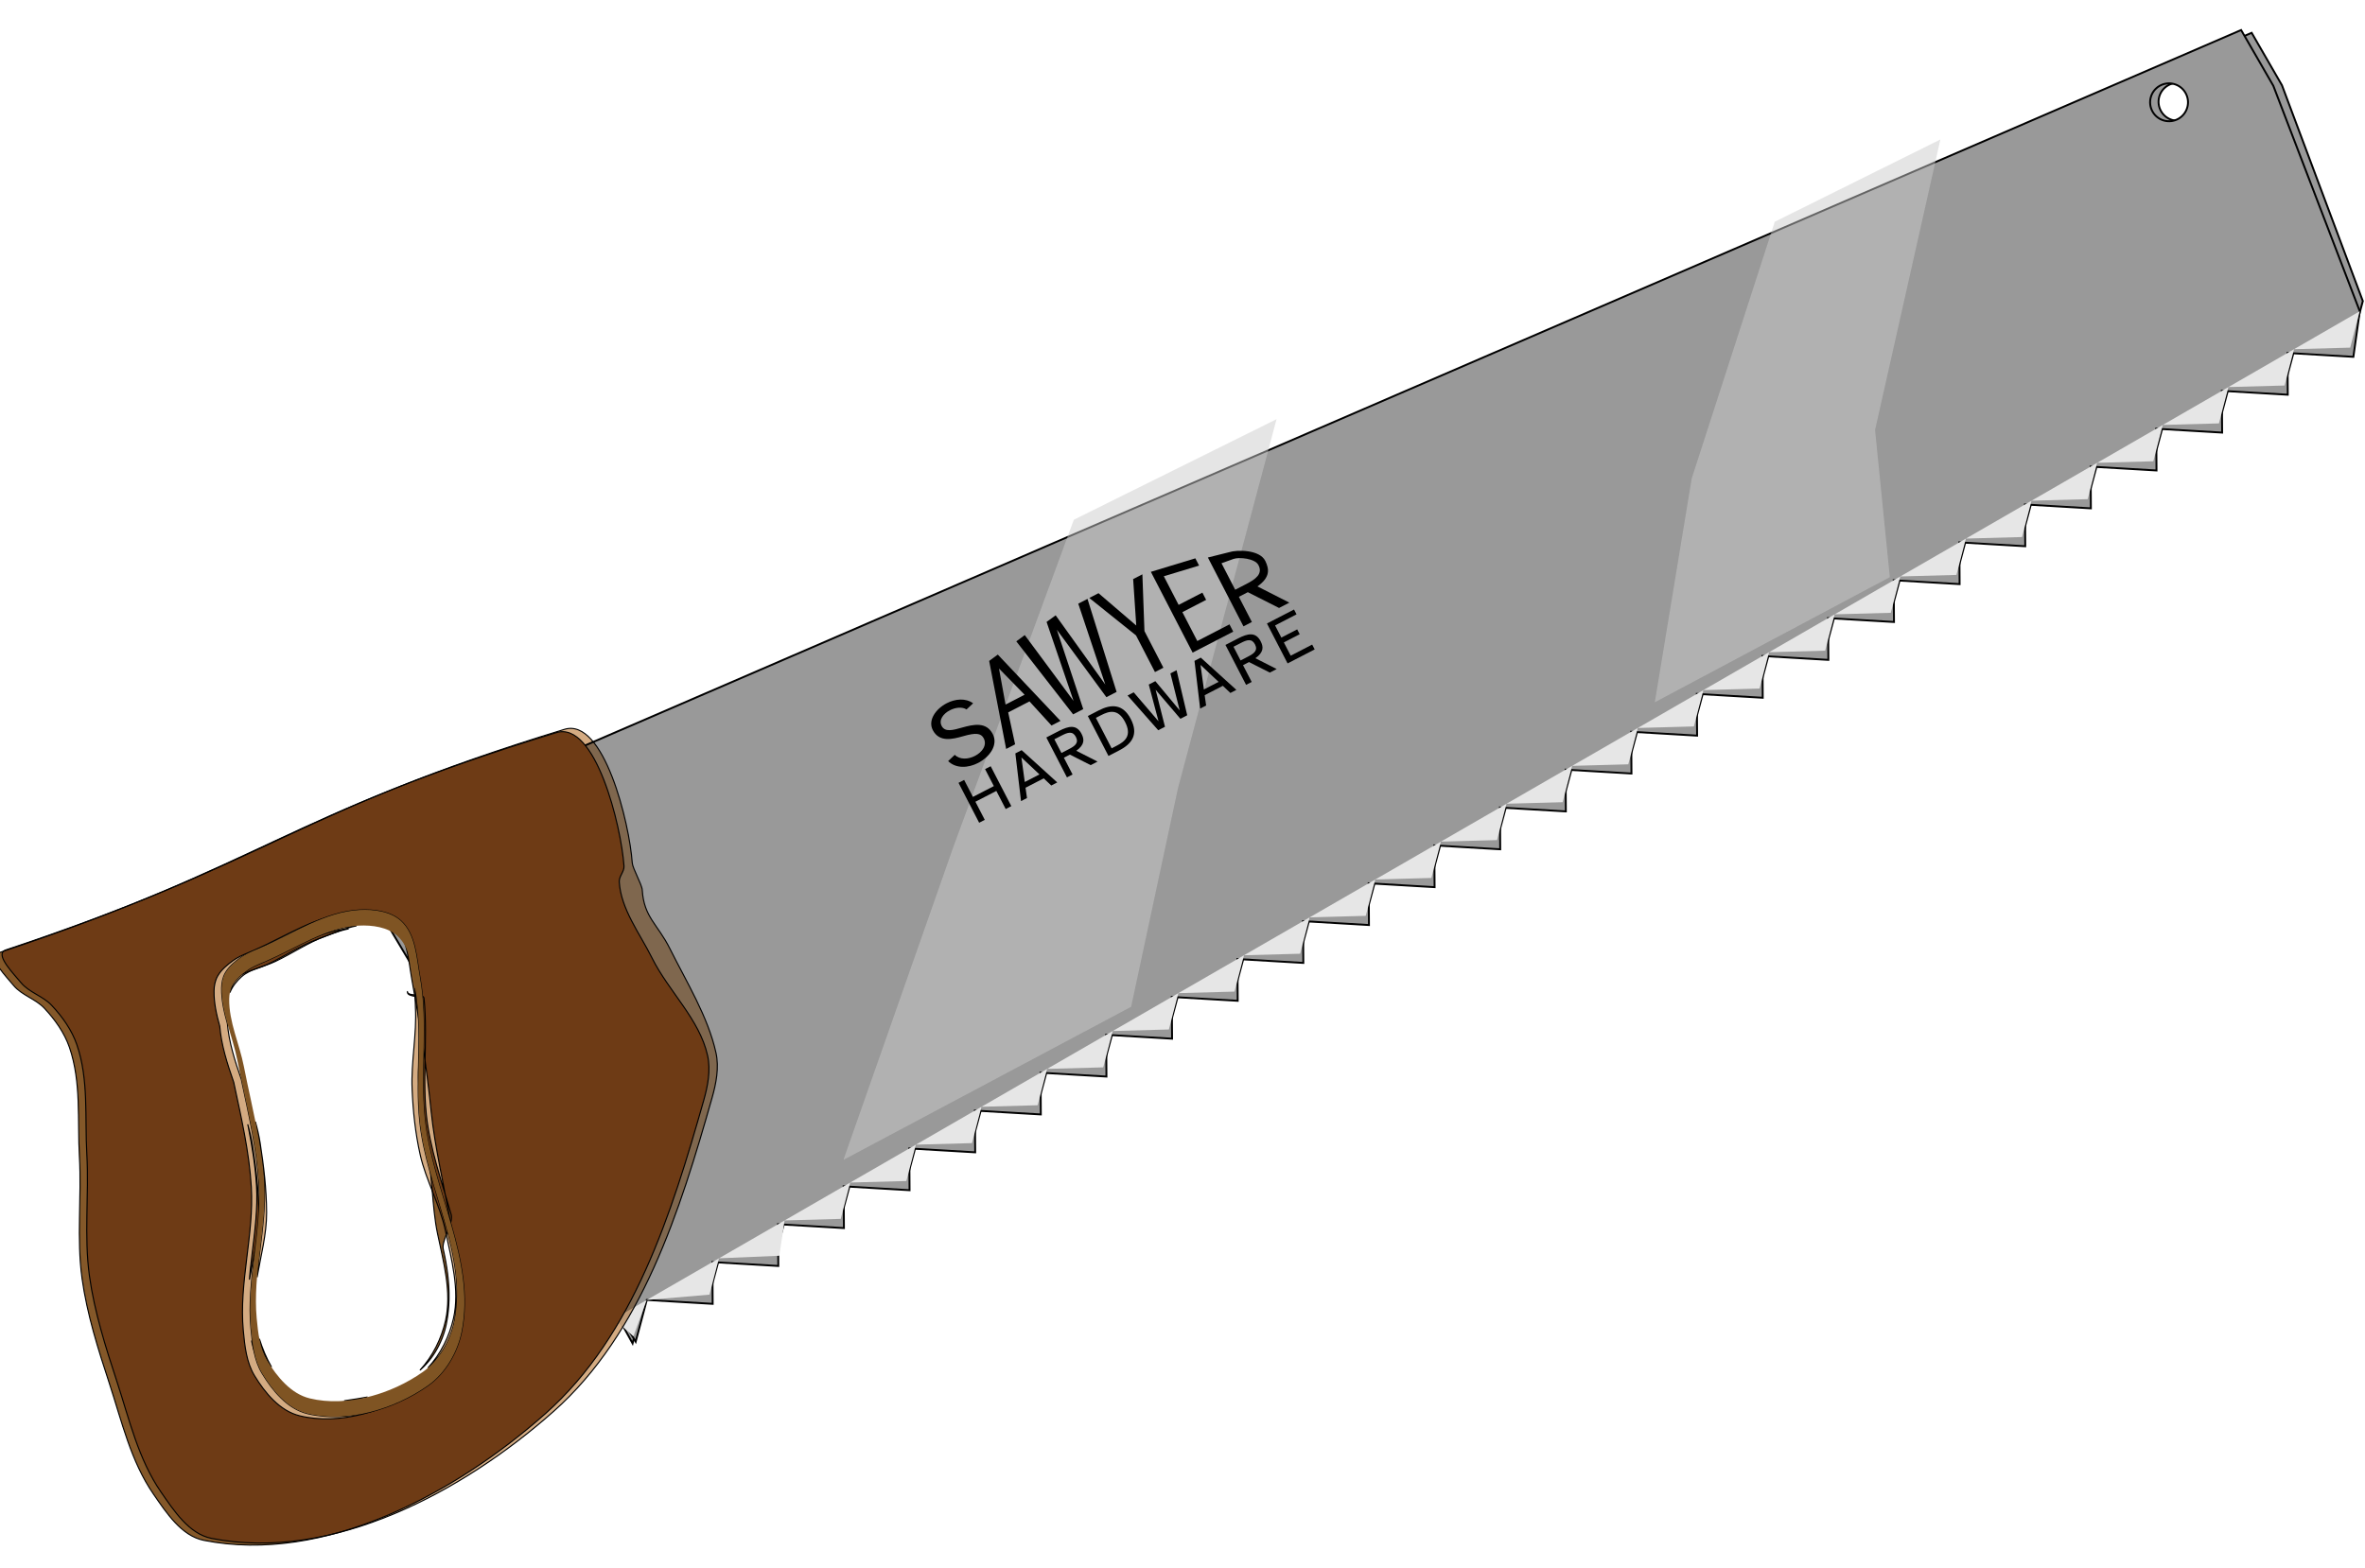
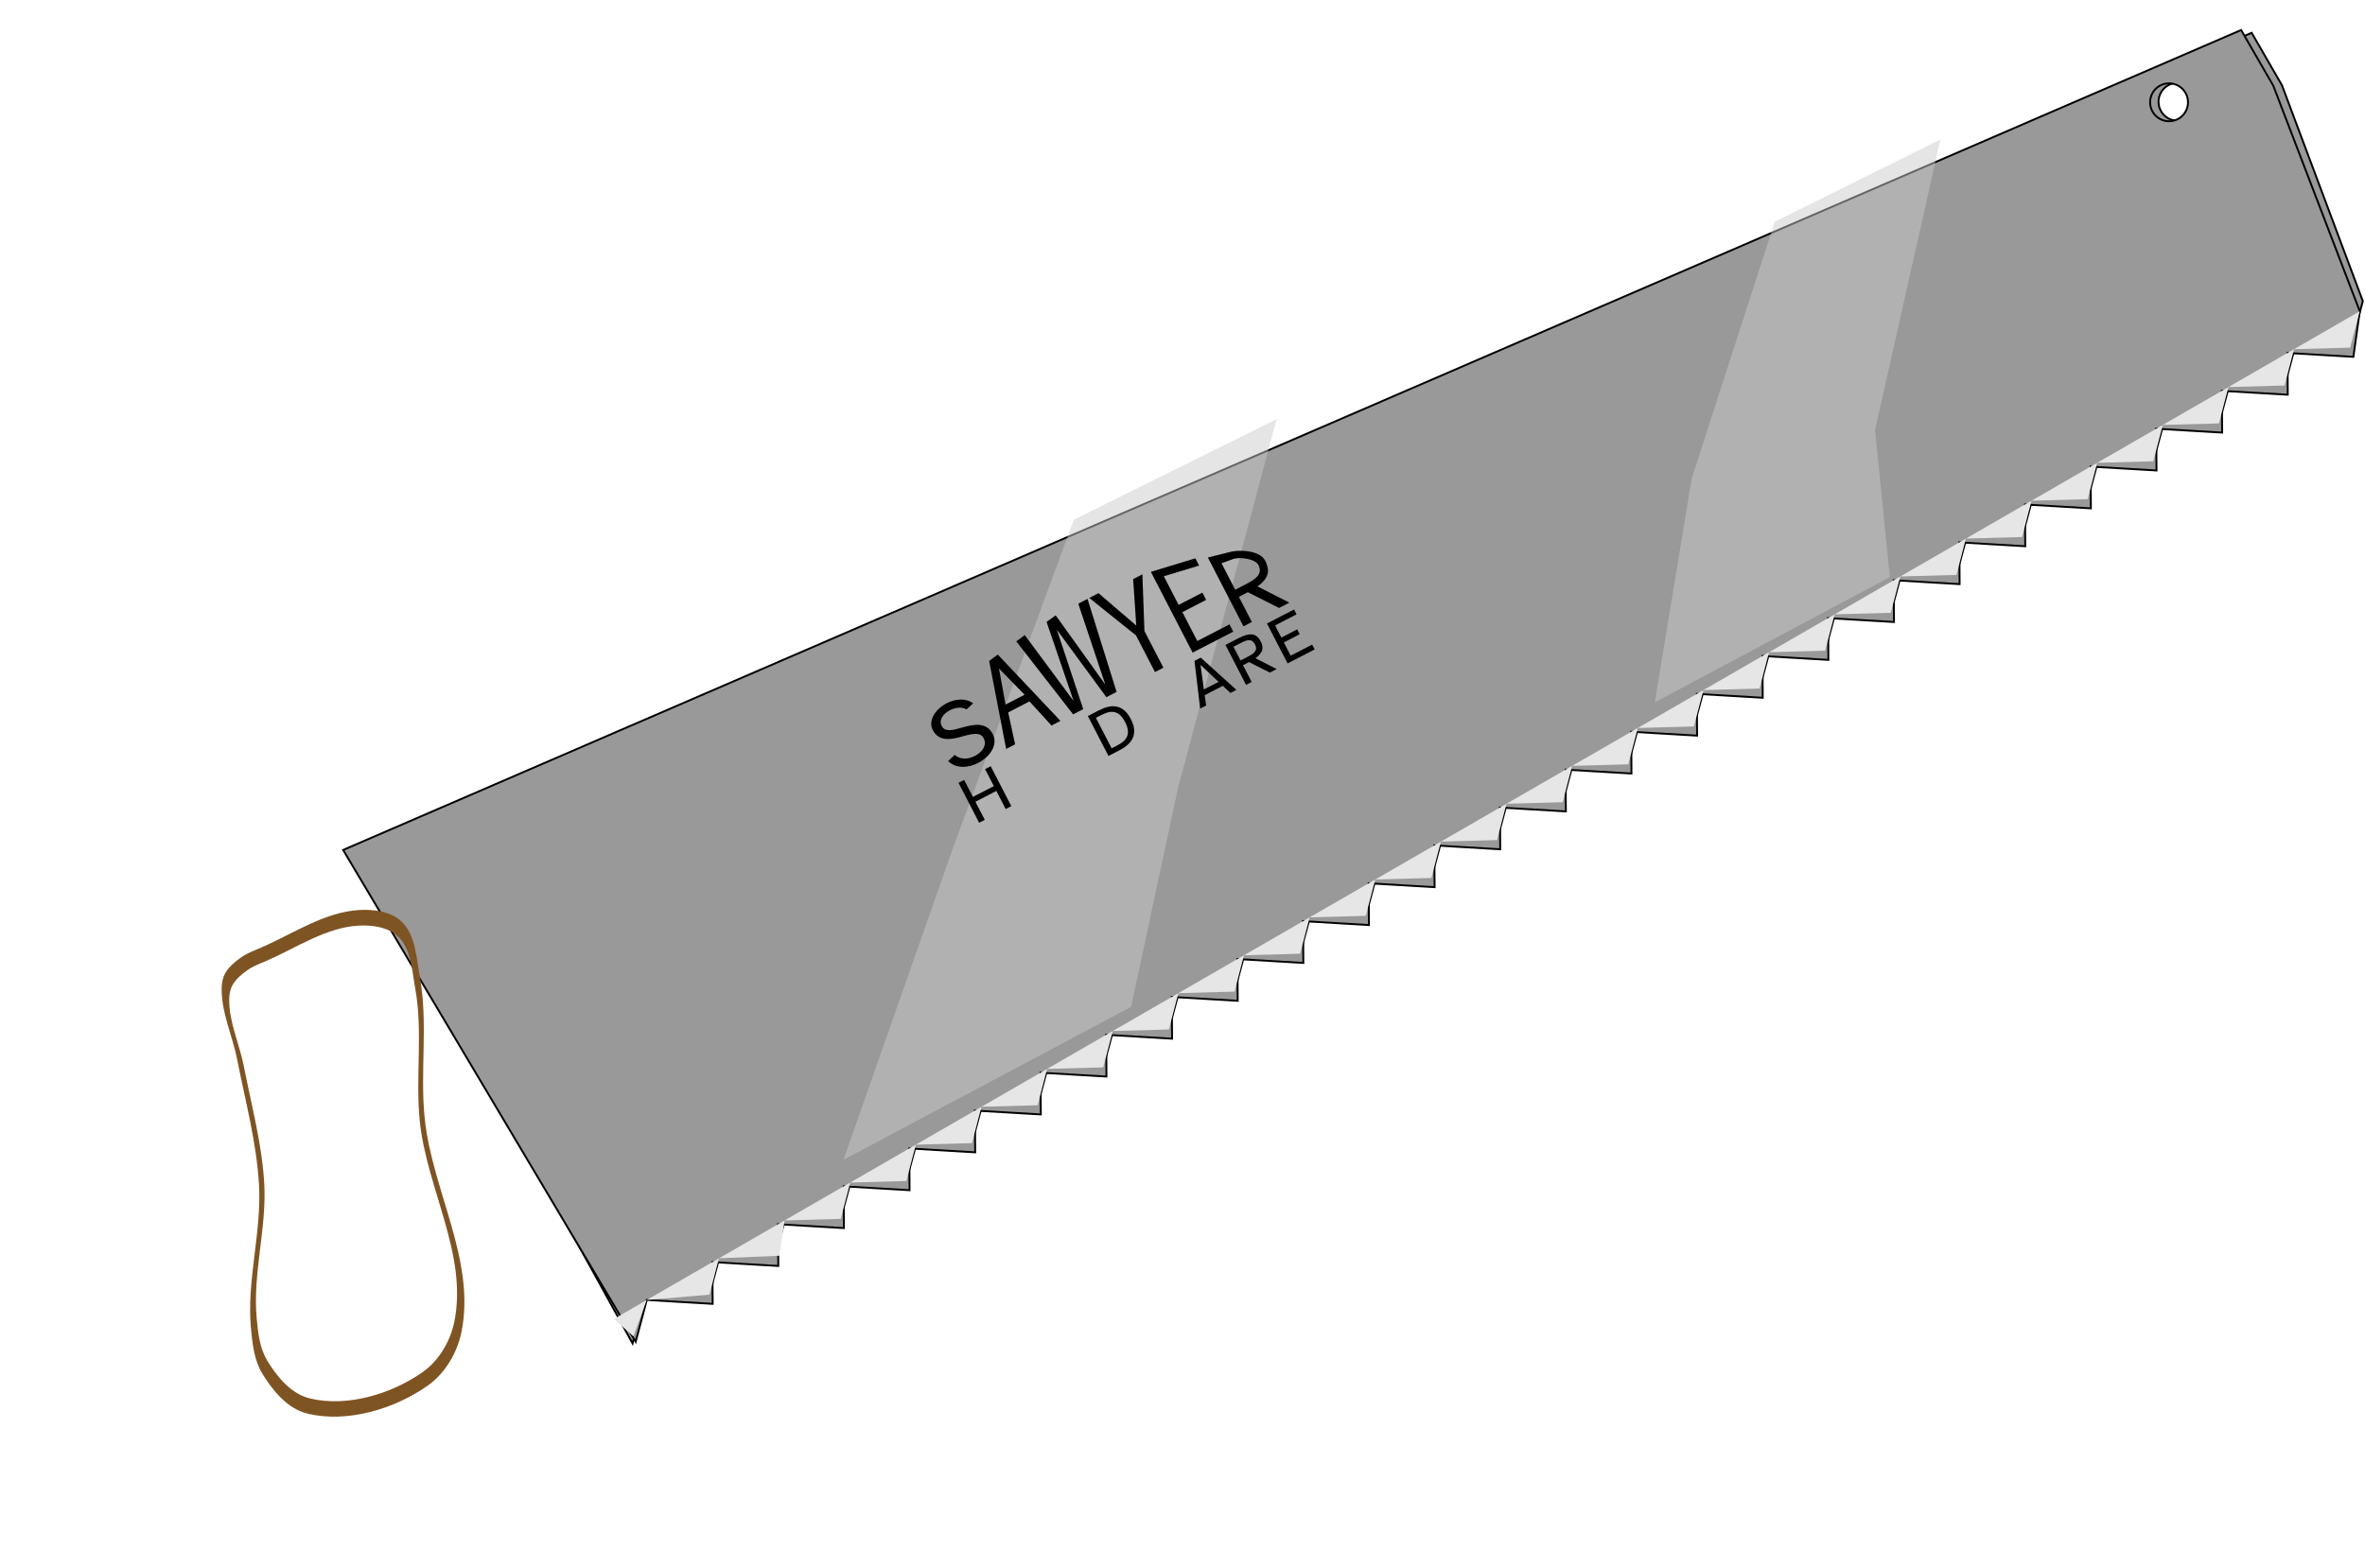
<svg xmlns="http://www.w3.org/2000/svg" xmlns:ns1="http://www.inkscape.org/namespaces/inkscape" xmlns:ns2="http://sodipodi.sourceforge.net/DTD/sodipodi-0.dtd" width="175.047mm" height="116.062mm" viewBox="0 0 175.047 116.062" version="1.1" id="svg157479" ns1:version="1.1.1 (3bf5ae0d25, 2021-09-20)" ns2:docname="handsaw2.svg" ns1:export-filename="/home/algot/Documents/runeman.org/clipart/2022/handsaw2.png" ns1:export-xdpi="43.531044" ns1:export-ydpi="43.531044">
  <title id="title206647">Handsaw</title>
  <ns2:namedview id="namedview157481" pagecolor="#ffffff" bordercolor="#666666" borderopacity="1.0" ns1:pageshadow="2" ns1:pageopacity="0.0" ns1:pagecheckerboard="0" ns1:document-units="mm" showgrid="false" ns1:snap-global="false" ns1:zoom="0.22317718" ns1:cx="-78.413035" ns1:cy="62.730428" ns1:window-width="1366" ns1:window-height="703" ns1:window-x="0" ns1:window-y="0" ns1:window-maximized="1" ns1:current-layer="layer1">
    <ns1:grid type="xygrid" id="grid157483" originx="-127.153" originy="-148.365" />
  </ns2:namedview>
  <defs id="defs157476">
    <filter ns1:menu-tooltip="3D warped, fibered wood texture" ns1:menu="Materials" ns1:label="3D Wood" height="1.243" y="-0.121" width="1.213" x="-0.106" style="color-interpolation-filters:sRGB" id="filter177562">
      <feGaussianBlur result="result8" stdDeviation="4" id="feGaussianBlur177534" />
      <feTurbulence baseFrequency="0.025 0.2" numOctaves="3" type="fractalNoise" result="result7" seed="22" id="feTurbulence177536" />
      <feComposite in2="result8" operator="in" in="SourceGraphic" result="result6" id="feComposite177538" />
      <feDisplacementMap in2="result6" result="result4" scale="50" yChannelSelector="A" xChannelSelector="A" in="result7" id="feDisplacementMap177540" />
      <feFlood flood-color="rgb(230,211,138)" flood-opacity="1" id="feFlood177542" />
      <feComposite in2="result4" operator="atop" result="result2" id="feComposite177544" />
      <feComposite in2="SourceGraphic" operator="atop" in="result2" result="result9" id="feComposite177546" />
      <feGaussianBlur result="result0" in="result9" stdDeviation="8" id="feGaussianBlur177548" />
      <feSpecularLighting specularExponent="15" specularConstant="0.7" surfaceScale="5" lighting-color="#ffffff" result="result1" in="result0" id="feSpecularLighting177552">
        <feDistantLight azimuth="235" elevation="50" id="feDistantLight177550" />
      </feSpecularLighting>
      <feComposite operator="in" result="result2" in="result1" in2="result9" id="feComposite177554" />
      <feComposite k3="0.5" k2="0.5" operator="arithmetic" result="result4" in="result9" in2="result2" id="feComposite177556" k1="0" k4="0" />
      <feConvolveMatrix order="3 3" kernelMatrix="2 0 0 0 2 0 0 0 -2 " targetX="2" targetY="2" result="result10" id="feConvolveMatrix177558" />
      <feBlend mode="multiply" in="result10" in2="result10" id="feBlend177560" />
    </filter>
    <filter ns1:menu-tooltip="3D warped, fibered wood texture" ns1:menu="Materials" ns1:label="3D Wood" height="1.243" y="-0.121" width="1.213" x="-0.106" style="color-interpolation-filters:sRGB" id="filter177562-6">
      <feGaussianBlur result="result8" stdDeviation="4" id="feGaussianBlur177534-7" />
      <feTurbulence baseFrequency="0.025 0.2" numOctaves="3" type="fractalNoise" result="result7" seed="22" id="feTurbulence177536-5" />
      <feComposite in2="result8" operator="in" in="SourceGraphic" result="result6" id="feComposite177538-3" />
      <feDisplacementMap in2="result6" result="result4" scale="50" yChannelSelector="A" xChannelSelector="A" in="result7" id="feDisplacementMap177540-5" />
      <feFlood flood-color="rgb(230,211,138)" flood-opacity="1" id="feFlood177542-6" />
      <feComposite in2="result4" operator="atop" result="result2" id="feComposite177544-2" />
      <feComposite in2="SourceGraphic" operator="atop" in="result2" result="result9" id="feComposite177546-9" />
      <feGaussianBlur result="result0" in="result9" stdDeviation="8" id="feGaussianBlur177548-1" />
      <feSpecularLighting specularExponent="15" specularConstant="0.7" surfaceScale="5" lighting-color="#ffffff" result="result1" in="result0" id="feSpecularLighting177552-2">
        <feDistantLight azimuth="235" elevation="50" id="feDistantLight177550-7" />
      </feSpecularLighting>
      <feComposite operator="in" result="result2" in="result1" in2="result9" id="feComposite177554-0" />
      <feComposite k3="0.5" k2="0.5" operator="arithmetic" result="result4" in="result9" in2="result2" id="feComposite177556-9" k1="0" k4="0" />
      <feConvolveMatrix order="3 3" kernelMatrix="2 0 0 0 2 0 0 0 -2 " targetX="2" targetY="2" result="result10" id="feConvolveMatrix177558-3" />
      <feBlend mode="multiply" in="result10" in2="result10" id="feBlend177560-6" />
    </filter>
    <filter ns1:collect="always" style="color-interpolation-filters:sRGB" id="filter172468-0" x="-0.019" y="-0.016" width="1.038" height="1.031">
      <feGaussianBlur ns1:collect="always" stdDeviation="1.04" id="feGaussianBlur172470-6" />
    </filter>
    <filter ns1:collect="always" style="color-interpolation-filters:sRGB" id="filter178315-2" x="-0.163" y="-0.27" width="1.327" height="1.541">
      <feGaussianBlur ns1:collect="always" stdDeviation="7.088" id="feGaussianBlur178313-6" />
    </filter>
    <filter ns1:collect="always" style="color-interpolation-filters:sRGB" id="filter177967-1" x="-0.231" y="-0.332" width="1.463" height="1.664">
      <feGaussianBlur ns1:collect="always" stdDeviation="8.709" id="feGaussianBlur177969-8" />
    </filter>
  </defs>
  <g ns1:label="Layer 1" ns1:groupmode="layer" id="layer1" transform="translate(-127.153,-148.365)">
    <g id="g178954-7" transform="matrix(0.459,-0.265,0.265,0.459,113.222,175.708)">
      <path id="path157634-9" style="fill:#999999;stroke:#000000;stroke-width:0.265px;stroke-linecap:butt;stroke-linejoin:miter;stroke-opacity:1" d="m 32.82,95.779 -1.587,79.375 5.292,-5.292 6.879,5.292 5.292,-5.292 5.292,5.292 5.292,-5.292 5.292,5.292 5.292,-5.292 5.292,5.292 5.292,-5.292 5.292,5.292 5.292,-5.292 5.292,5.292 5.292,-5.292 5.292,5.292 5.292,-5.292 5.292,5.292 5.292,-5.292 5.292,5.292 5.292,-5.292 5.292,5.292 5.292,-5.292 5.292,5.292 5.292,-5.292 5.292,5.292 5.292,-5.292 5.292,5.292 5.292,-5.292 5.292,5.292 5.292,-5.292 5.292,5.292 5.292,-5.292 5.292,5.292 5.292,-5.292 5.292,5.292 5.292,-5.292 5.292,5.292 5.292,-5.292 5.292,5.292 5.292,-5.292 5.292,5.292 5.292,-5.292 5.292,5.292 5.292,-5.292 5.292,5.292 5.292,-5.292 5.292,5.292 5.292,-5.292 5.292,5.292 5.292,-5.292 5.292,5.292 5.292,-5.292 5.292,5.292 5.292,-5.292 5.292,-31.75 v -8.467 z M 304.8,130.175 c 1.461,0 2.646,1.185 2.646,2.646 0,1.461 -1.185,2.646 -2.646,2.646 -1.461,0 -2.646,-1.185 -2.646,-2.646 0,-1.461 1.185,-2.646 2.646,-2.646 z" ns2:nodetypes="ccccccccccccccccccccccccccccccccccccccccccccccccccccccccccsssss" />
      <path id="path157518-2" style="fill:#999999;stroke:#000000;stroke-width:0.265px;stroke-linecap:butt;stroke-linejoin:miter;stroke-opacity:1" d="m 30.692,95.25 1.031,79.918 4.261,-4.276 7.697,5.069 2.886,-5.069 7.697,5.069 2.886,-5.069 7.697,5.069 2.886,-5.069 7.697,5.069 2.886,-5.069 7.697,5.069 2.886,-5.069 7.697,5.069 2.886,-5.069 7.697,5.069 2.886,-5.069 7.697,5.069 2.886,-5.069 7.697,5.069 2.886,-5.069 7.697,5.069 2.886,-5.069 7.697,5.069 2.886,-5.069 7.697,5.069 2.886,-5.069 7.697,5.069 2.886,-5.069 7.697,5.069 2.886,-5.069 7.697,5.069 2.886,-5.069 7.697,5.069 2.886,-5.069 7.697,5.069 2.886,-5.069 7.697,5.069 2.886,-5.069 7.697,5.069 2.886,-5.069 7.697,5.069 2.886,-5.069 7.697,5.069 2.886,-5.069 7.697,5.069 2.886,-5.069 7.697,5.069 2.886,-5.069 7.697,5.069 2.886,-5.069 7.697,5.069 2.886,-5.069 7.697,5.069 3.957,-5.069 5.292,-33.309 v -8.996 z M 303.742,129.646 c 1.461,0 2.646,1.185 2.646,2.646 0,1.461 -1.185,2.646 -2.646,2.646 -1.461,0 -2.646,-1.185 -2.646,-2.646 0,-1.461 1.185,-2.646 2.646,-2.646 z" ns2:nodetypes="ccccccccccccccccccccccccccccccccccccccccccccccccccccccccccsssss" />
      <path id="path157850-0" style="fill:#e6e6e6;stroke:none;stroke-width:0.265px;stroke-linecap:butt;stroke-linejoin:miter;stroke-opacity:1" d="m 30.68,170.892 1.145,3.469 4.146,-3.469 z m 5.292,0 7.966,3.733 3.688,-3.733 z m 11.654,0 7.475,3.905 3.108,-3.905 z m 10.583,0 6.895,3.733 3.688,-3.733 z m 10.583,0 6.895,3.733 3.688,-3.733 z m 10.583,0 6.895,3.733 3.688,-3.733 z m 10.583,0 6.895,3.733 3.688,-3.733 z m 10.583,0 6.895,3.733 3.688,-3.733 z m 10.583,0 6.895,3.733 3.688,-3.733 z m 10.583,0 6.895,3.733 3.688,-3.733 z m 10.583,0 6.895,3.733 3.688,-3.733 z m 10.583,0 6.895,3.733 3.688,-3.733 z m 10.583,0 6.895,3.733 3.688,-3.733 z m 10.583,0 6.895,3.733 3.688,-3.733 z m 10.583,0 6.895,3.733 3.688,-3.733 z m 10.583,0 6.895,3.733 3.688,-3.733 z m 10.583,0 6.895,3.733 3.688,-3.733 z m 10.583,0 6.895,3.733 3.688,-3.733 z m 10.583,0 6.895,3.733 3.688,-3.733 z m 10.583,0 6.895,3.733 3.688,-3.733 z m 10.583,0 6.895,3.733 3.688,-3.733 z m 10.583,0 6.895,3.733 3.688,-3.733 z m 10.583,0 6.895,3.733 3.688,-3.733 z m 10.583,0 6.895,3.733 3.688,-3.733 z m 10.583,0 6.895,3.733 3.688,-3.733 z m 10.583,0 6.895,3.733 3.688,-3.733 z m 10.583,0 6.895,3.733 3.688,-3.733 z" ns2:nodetypes="cccccccccccccccccccccccccccccccccccccccccccccccccccccccccccccccccccccccccccccccccccccccccccccccccccccccccccc" />
      <g id="g177712-2" transform="matrix(1.512,-0.08,0.127,1.524,147.218,-59.8)">
-         <path id="path177706-3" style="opacity:1;fill:#845829;fill-opacity:1;stroke:#000000;stroke-width:0.1;stroke-linecap:butt;stroke-linejoin:miter;stroke-opacity:1" d="m -116.98,87.965 c -0.838,0.064 -0.454,2.248 -0.368,3.278 0.096,1.148 0.962,2.126 1.132,3.266 0.209,1.405 0.226,2.891 -0.16,4.257 -0.923,3.266 -3.233,5.972 -4.998,8.871 -1.964,3.226 -4.517,6.1 -6.215,9.473 -1.5,2.982 -2.496,6.203 -3.45,9.402 -1.044,3.498 -2.471,7.017 -2.477,10.667 -0.003,2.067 -0.082,4.586 1.383,6.045 7.886,7.85 21.566,8.932 32.573,7.3 10.786,-1.6 20.13,-9.085 28.469,-16.111 1.072,-0.903 2.133,-1.958 2.663,-3.256 1.295,-3.171 0.425,-6.845 0.921,-10.233 0.368,-2.513 0.21,-5.292 1.522,-7.467 0.266,-0.44 0.932,-0.534 1.193,-0.977 1.902,-3.222 5.489,-12.557 1.893,-13.59 -24.946,-7.17 -29.034,-4.42 -53.898,-10.907 -0.067,-0.017 -0.128,-0.021 -0.184,-0.017 z m 17.878,12.289 c 0.602,0.014 1.2,0.152 1.795,0.252 3.167,0.531 6.668,0.426 9.412,2.018 1.131,0.656 2.267,1.667 2.548,2.896 0.404,1.764 -0.759,3.564 -1.512,5.222 -1.795,3.958 -3.377,7.233 -5.474,11.055 -3.221,5.871 -5.171,13.417 -10.026,18.169 -1.376,1.347 -3.376,2.351 -5.351,2.428 -3.777,0.147 -8.108,-1.134 -10.596,-3.833 -1.265,-1.372 -1.428,-3.504 -1.318,-5.324 0.086,-1.423 0.821,-2.764 1.525,-4.023 2.162,-3.861 5.859,-6.8 8.157,-10.589 1.711,-2.82 2.918,-5.885 4.187,-8.915 0.488,-1.755 1.02,-3.477 1.888,-4.986 0.364,-1.051 0.779,-2.077 1.425,-2.989 0.273,-0.386 0.631,-0.745 1.064,-0.963 0.608,-0.306 1.33,-0.386 2.017,-0.414 0.086,-0.004 0.172,-0.004 0.258,-0.002 z m -0.206,1.289 c -0.081,-0.002 -0.161,-0.001 -0.242,0.002 -0.323,0.013 -0.653,0.038 -0.975,0.097 -0.161,0.029 -0.319,0.066 -0.473,0.114 -0.154,0.048 -0.303,0.107 -0.446,0.178 -0.102,0.051 -0.199,0.111 -0.291,0.177 -0.093,0.066 -0.181,0.138 -0.264,0.216 -0.022,0.021 -0.038,0.047 -0.06,0.069 0.504,-0.346 1.123,-0.553 1.72,-0.639 1.121,-0.162 2.236,0.366 3.358,0.514 1.707,0.224 3.454,0.181 5.133,0.562 0.953,0.216 1.973,0.38 2.878,0.752 -0.267,-0.145 -0.536,-0.285 -0.815,-0.4 -0.338,-0.14 -0.686,-0.259 -1.04,-0.362 -0.011,-0.003 -0.023,-0.007 -0.034,-0.01 -0.351,-0.101 -0.709,-0.188 -1.072,-0.263 -0.371,-0.076 -0.746,-0.14 -1.125,-0.196 -0.77,-0.114 -1.552,-0.196 -2.33,-0.282 -0.754,-0.083 -1.505,-0.169 -2.236,-0.291 -0.216,-0.036 -0.433,-0.076 -0.65,-0.115 -0.07,-0.012 -0.14,-0.024 -0.21,-0.036 -0.274,-0.044 -0.549,-0.08 -0.825,-0.086 z m 11.476,9.782 c -0.333,0.47 0.923,0.937 0.638,1.404 -1.321,2.164 -3.199,3.949 -4.549,6.095 -1.089,1.73 -2.077,3.538 -2.844,5.432 -0.922,2.278 -2.718,4.807 -3.673,7.071 -1.052,2.496 -2.005,5.229 -3.976,7.086 -1.254,1.182 -2.865,2.114 -4.556,2.533 0.033,-0.004 0.066,-0.004 0.099,-0.009 h 5.2e-4 c 0.462,-0.07 0.922,-0.191 1.368,-0.352 h 5.1e-4 c 0.446,-0.162 0.88,-0.366 1.291,-0.602 0.206,-0.118 0.406,-0.245 0.599,-0.378 h 5.2e-4 c 0.193,-0.134 0.38,-0.275 0.558,-0.422 0.179,-0.147 0.349,-0.3 0.511,-0.458 0.57,-0.558 1.074,-1.156 1.525,-1.787 0.451,-0.631 0.85,-1.295 1.21,-1.984 0.18,-0.344 0.35,-0.695 0.513,-1.051 0.162,-0.356 0.316,-0.717 0.464,-1.082 0.296,-0.73 2.154,-1.476 2.412,-2.23 0.174,-0.508 0.342,-1.023 0.51,-1.536 0.329,-1.01 0.653,-2.023 1.004,-3.023 0.264,-0.754 0.543,-1.501 0.851,-2.23 0.308,-0.73 0.644,-1.443 1.022,-2.132 0.492,-0.897 1.047,-1.761 1.629,-2.612 0.582,-0.851 1.191,-1.687 1.791,-2.528 0.3,-0.42 0.598,-0.842 0.889,-1.267 0.291,-0.425 0.576,-0.852 0.849,-1.286 0.273,-0.433 0.535,-0.872 0.782,-1.319 0.241,-0.436 -1.122,-0.88 -0.916,-1.333 z m -19.078,2.214 c -0.017,0.04 -0.034,0.081 -0.051,0.121 -0.022,0.051 -0.043,0.102 -0.066,0.153 -0.362,0.831 -0.736,1.656 -1.139,2.468 -0.203,0.41 -0.413,0.816 -0.632,1.218 -0.219,0.402 -0.447,0.8 -0.685,1.193 -0.267,0.441 -0.555,0.869 -0.857,1.288 -0.008,0.012 -0.017,0.023 -0.025,0.035 -0.295,0.407 -0.603,0.806 -0.921,1.199 -0.011,0.013 -0.021,0.026 -0.032,0.039 -0.656,0.809 -1.35,1.595 -2.041,2.383 -0.348,0.397 -0.694,0.794 -1.035,1.195 -0.193,0.227 -0.377,0.46 -0.564,0.69 1.41,-1.457 2.992,-2.82 4.118,-4.472 1.215,-1.784 2.231,-3.702 3.17,-5.646 0.29,-0.6 0.538,-1.225 0.761,-1.865 z m -11.106,16.802 c -0.018,0.041 -0.04,0.08 -0.057,0.12 -0.133,0.315 -0.247,0.634 -0.333,0.959 -0.041,0.156 -0.076,0.313 -0.103,0.47 -0.002,0.013 -0.004,0.025 -0.006,0.038 -0.026,0.159 -0.046,0.318 -0.055,0.479 -0.014,0.227 -0.006,0.466 -0.009,0.7 0.077,-0.938 0.286,-1.88 0.565,-2.767 z m 3.164,8.957 c 0.621,0.342 1.279,0.633 1.965,0.873 -0.317,-0.13 -0.63,-0.267 -0.937,-0.405 -0.334,-0.151 -0.681,-0.305 -1.028,-0.468 z" ns2:nodetypes="sssssssccsssssscssscsssssssssssccssccccccsscscssscsccsscscccccssssscccccsccscssssscssssssssccccssssccccsscssccccsccccccccsc" />
-         <path id="path177708-7" style="opacity:1;fill:#d4ab82;fill-opacity:1;stroke:#000000;stroke-width:0.378;stroke-linecap:butt;stroke-linejoin:miter;stroke-opacity:1;filter:url(#filter177562-6)" d="m -438.773,332.465 c -3.165,0.242 -1.714,8.497 -1.391,12.391 0.361,4.339 3.635,8.037 4.277,12.344 0.791,5.308 0.854,10.925 -0.605,16.09 -3.488,12.344 -12.22,22.57 -18.891,33.527 -7.422,12.192 -17.073,23.054 -23.488,35.805 -5.671,11.271 -9.433,23.443 -13.041,35.533 -3.945,13.22 -9.341,26.52 -9.363,40.316 -0.013,7.812 -0.308,17.334 5.229,22.846 29.804,29.67 81.51,33.76 123.109,27.59 40.766,-6.047 76.083,-34.337 107.6,-60.891 4.053,-3.415 8.063,-7.4 10.066,-12.307 4.894,-11.984 5.606,-25.87 7.482,-38.678 1.391,-9.499 -1.205,-14.001 3.754,-22.221 1.004,-1.664 1.522,-8.02 2.51,-9.693 7.188,-12.177 20.746,-47.459 7.156,-51.365 -94.284,-27.099 -109.734,-16.705 -203.709,-41.225 -0.252,-0.066 -0.484,-0.079 -0.695,-0.062 z m 67.57,46.447 c 2.276,0.053 4.536,0.575 6.783,0.951 11.971,2.006 25.201,1.611 35.572,7.627 4.274,2.479 8.568,6.3 9.631,10.945 1.525,6.667 -2.87,13.47 -5.713,19.736 -6.786,14.959 -18.762,27.336 -26.688,41.781 -12.173,22.188 -13.544,50.711 -31.895,68.67 -5.202,5.091 -12.758,8.886 -20.225,9.176 -14.275,0.554 -30.643,-4.284 -40.049,-14.488 -4.78,-5.186 -5.398,-13.243 -4.982,-20.121 0.325,-5.378 3.103,-10.448 5.766,-15.205 8.17,-14.593 22.143,-25.7 30.83,-40.021 6.466,-10.66 11.028,-22.242 15.826,-33.693 1.846,-6.634 3.857,-13.142 7.135,-18.844 1.377,-3.974 2.944,-7.851 5.385,-11.299 1.033,-1.459 2.385,-2.817 4.021,-3.641 2.298,-1.156 5.027,-1.461 7.625,-1.566 0.326,-0.013 0.651,-0.015 0.977,-0.008 z m -0.779,4.873 c -0.305,-0.007 -0.61,-0.005 -0.916,0.008 -1.219,0.05 -2.469,0.146 -3.684,0.365 -0.607,0.11 -1.206,0.251 -1.787,0.432 -0.581,0.181 -1.146,0.403 -1.686,0.674 -0.384,0.193 -0.751,0.418 -1.102,0.668 -0.35,0.249 -0.683,0.523 -0.998,0.816 -0.085,0.079 -0.144,0.178 -0.227,0.26 1.904,-1.308 4.243,-2.09 6.5,-2.416 4.236,-0.612 8.449,1.385 12.693,1.941 6.45,0.846 13.056,0.686 19.4,2.123 3.601,0.816 7.458,1.438 10.877,2.842 -1.007,-0.55 -2.025,-1.077 -3.082,-1.514 -1.279,-0.528 -2.592,-0.978 -3.932,-1.369 -0.043,-0.013 -0.086,-0.025 -0.129,-0.037 -1.327,-0.384 -2.679,-0.711 -4.051,-0.992 -1.401,-0.287 -2.82,-0.528 -4.252,-0.74 -2.909,-0.431 -5.864,-0.741 -8.807,-1.064 -2.85,-0.314 -5.686,-0.638 -8.451,-1.102 -0.816,-0.137 -1.635,-0.289 -2.455,-0.434 -0.265,-0.046 -0.53,-0.092 -0.795,-0.135 -1.036,-0.167 -2.076,-0.302 -3.119,-0.326 z m 43.375,36.973 c -1.258,1.778 -2.512,3.541 -3.59,5.307 -4.991,8.179 -12.09,14.926 -17.193,23.035 -4.115,6.538 -7.851,13.37 -10.748,20.531 -3.484,8.609 -4.272,18.167 -7.881,26.725 -3.977,9.433 -7.578,19.762 -15.027,26.783 -4.74,4.467 -10.828,7.989 -17.219,9.572 0.124,-0.017 0.249,-0.016 0.373,-0.035 h 0.002 c 1.748,-0.266 3.483,-0.72 5.17,-1.332 h 0.002 c 1.687,-0.612 3.325,-1.382 4.879,-2.275 0.777,-0.447 1.533,-0.925 2.264,-1.43 h 0.002 c 0.73,-0.505 1.435,-1.039 2.109,-1.594 0.675,-0.555 1.319,-1.133 1.93,-1.73 2.153,-2.107 4.058,-4.37 5.764,-6.756 1.706,-2.386 3.213,-4.895 4.574,-7.498 0.68,-1.302 1.324,-2.627 1.938,-3.971 0.613,-1.344 1.195,-2.709 1.754,-4.088 1.117,-2.758 2.139,-5.577 3.115,-8.428 0.657,-1.921 1.294,-3.865 1.926,-5.805 1.243,-3.816 2.47,-7.647 3.793,-11.426 0.998,-2.851 2.052,-5.671 3.215,-8.43 1.162,-2.758 2.433,-5.455 3.861,-8.059 1.86,-3.39 3.957,-6.658 6.156,-9.873 2.2,-3.215 4.501,-6.377 6.77,-9.555 1.134,-1.589 2.259,-3.182 3.359,-4.787 1.1,-1.605 2.176,-3.222 3.209,-4.859 1.033,-1.638 2.024,-3.296 2.955,-4.984 0.91,-1.648 1.758,-3.327 2.539,-5.039 z m -72.107,8.369 c -0.065,0.152 -0.128,0.305 -0.193,0.457 -0.084,0.193 -0.164,0.387 -0.248,0.58 -1.366,3.142 -2.783,6.258 -4.305,9.326 -0.768,1.548 -1.561,3.084 -2.389,4.604 -0.827,1.519 -1.688,3.024 -2.588,4.508 -1.01,1.665 -2.098,3.283 -3.24,4.867 -0.032,0.044 -0.064,0.087 -0.096,0.131 -1.114,1.539 -2.281,3.047 -3.482,4.533 -0.04,0.05 -0.081,0.099 -0.121,0.148 -2.48,3.059 -5.103,6.03 -7.713,9.008 -1.314,1.5 -2.624,3.002 -3.91,4.518 -0.728,0.858 -1.423,1.737 -2.133,2.607 5.329,-5.508 11.31,-10.657 15.562,-16.9 4.592,-6.742 8.433,-13.993 11.98,-21.338 1.096,-2.269 2.032,-4.632 2.875,-7.049 z m -41.975,63.504 c -0.067,0.153 -0.152,0.301 -0.217,0.455 -0.501,1.19 -0.933,2.397 -1.26,3.623 -0.157,0.588 -0.287,1.181 -0.391,1.777 -0.008,0.048 -0.015,0.096 -0.023,0.145 -0.099,0.6 -0.172,1.203 -0.209,1.811 -0.052,0.856 -0.025,1.76 -0.035,2.646 0.291,-3.544 1.079,-7.106 2.135,-10.457 z m 11.957,33.854 c 2.346,1.293 4.835,2.394 7.426,3.299 -1.199,-0.492 -2.382,-1.007 -3.541,-1.531 -1.26,-0.57 -2.573,-1.154 -3.885,-1.768 z" transform="scale(0.265)" ns2:nodetypes="csssssscsssssssssccsssssssssssccsssccsssssscssscsscsscsccccssssscccccsccssssssscssssssssccsscssscscsscssccssccsccccscccsc" />
        <path id="path177710-5" style="fill:#7f5423;fill-opacity:1;stroke:none;stroke-width:0.996px;stroke-linecap:butt;stroke-linejoin:miter;stroke-opacity:1;filter:url(#filter172468-0)" d="m -371.203,378.912 c -0.325,-0.008 -0.651,-0.005 -0.977,0.008 -2.598,0.106 -5.327,0.411 -7.625,1.566 -1.637,0.823 -2.988,2.181 -4.021,3.641 -4.996,7.056 -6.379,15.889 -9.814,23.74 -5.898,13.478 -10.859,27.447 -18.531,40.096 -8.687,14.322 -22.661,25.428 -30.83,40.021 -2.663,4.757 -5.441,9.828 -5.766,15.205 -0.416,6.878 0.202,14.935 4.982,20.121 9.406,10.204 25.774,15.042 40.049,14.488 7.467,-0.29 15.023,-4.085 20.225,-9.176 18.35,-17.959 19.721,-46.482 31.895,-68.67 7.925,-14.445 19.902,-26.823 26.688,-41.781 2.843,-6.266 7.238,-13.07 5.713,-19.736 -1.063,-4.645 -5.357,-8.466 -9.631,-10.945 -10.372,-6.016 -23.601,-5.621 -35.572,-7.627 -2.247,-0.377 -4.507,-0.898 -6.783,-0.951 z m -0.779,4.873 c 1.043,0.024 2.083,0.159 3.119,0.326 0.265,0.043 0.53,0.088 0.795,0.135 0.82,0.144 1.639,0.297 2.455,0.434 2.765,0.463 5.601,0.788 8.451,1.102 2.942,0.323 5.898,0.634 8.807,1.064 1.432,0.212 2.851,0.453 4.252,0.74 1.371,0.281 2.723,0.609 4.051,0.992 0.043,0.012 0.086,0.025 0.129,0.037 1.339,0.391 2.652,0.841 3.932,1.369 1.293,0.534 2.553,1.146 3.77,1.852 1.003,0.582 2.007,1.243 2.965,1.975 0.952,0.727 1.857,1.524 2.67,2.385 0.005,0.005 0.011,0.01 0.016,0.016 0.011,0.012 0.02,0.025 0.031,0.037 0.396,0.422 0.772,0.859 1.117,1.311 0.355,0.464 0.68,0.943 0.971,1.436 0.29,0.493 0.546,1 0.76,1.52 0.213,0.52 0.385,1.053 0.51,1.598 0.179,0.782 0.27,1.567 0.289,2.352 0.019,0.785 -0.035,1.57 -0.148,2.355 0,0 0,0.002 0,0.002 -0.227,1.57 -0.692,3.139 -1.285,4.695 -0.626,1.642 -1.392,3.267 -2.174,4.871 -0.701,1.438 -1.414,2.859 -2.045,4.25 -0.796,1.755 -1.668,3.472 -2.6,5.16 -0.931,1.688 -1.922,3.347 -2.955,4.984 -1.033,1.638 -2.109,3.255 -3.209,4.859 -1.1,1.605 -2.225,3.198 -3.359,4.787 -2.268,3.177 -4.57,6.339 -6.77,9.555 -2.2,3.215 -4.296,6.483 -6.156,9.873 -1.428,2.603 -2.699,5.3 -3.861,8.059 -1.162,2.758 -2.217,5.579 -3.215,8.43 -1.323,3.779 -2.55,7.61 -3.793,11.426 -0.632,1.94 -1.268,3.884 -1.926,5.805 -0.976,2.851 -1.998,5.67 -3.115,8.428 -0.559,1.379 -1.141,2.744 -1.754,4.088 -0.613,1.344 -1.257,2.669 -1.938,3.971 -1.361,2.603 -2.868,5.112 -4.574,7.498 -1.706,2.386 -3.611,4.649 -5.764,6.756 -0.61,0.597 -1.255,1.175 -1.93,1.73 -0.675,0.555 -1.379,1.089 -2.109,1.594 0,0 -0.002,0 -0.002,0 -0.731,0.505 -1.486,0.983 -2.264,1.43 -1.554,0.893 -3.192,1.663 -4.879,2.275 0,0 -0.002,0 -0.002,0 -1.687,0.612 -3.422,1.066 -5.17,1.332 0,0 -0.002,0 -0.002,0 -0.874,0.133 -1.751,0.218 -2.627,0.252 -3.35,0.13 -6.823,-0.056 -10.285,-0.559 -1.731,-0.251 -3.46,-0.581 -5.17,-0.99 -5.129,-1.227 -10.085,-3.166 -14.422,-5.812 0,0 -0.002,0 -0.002,0 -1.445,-0.882 -2.82,-1.843 -4.111,-2.883 0,0 -0.002,0 -0.002,0 -0.645,-0.52 -1.269,-1.06 -1.869,-1.619 0,0 -0.002,0 -0.002,0 -0.6,-0.559 -1.177,-1.138 -1.729,-1.736 -0.561,-0.608 -1.061,-1.258 -1.506,-1.943 -0.444,-0.685 -0.834,-1.406 -1.174,-2.152 0,0 0,-0.002 0,-0.002 -0.34,-0.747 -0.629,-1.52 -0.875,-2.314 -0.246,-0.794 -0.449,-1.609 -0.613,-2.436 -0.164,-0.827 -0.291,-1.666 -0.385,-2.51 -0.094,-0.844 -0.155,-1.693 -0.189,-2.539 -0.07,-1.693 -0.033,-3.376 0.065,-4.99 0.037,-0.608 0.11,-1.211 0.209,-1.811 0.008,-0.048 0.015,-0.096 0.023,-0.145 0.103,-0.596 0.234,-1.19 0.391,-1.777 0.326,-1.226 0.759,-2.433 1.26,-3.623 0.501,-1.19 1.071,-2.361 1.672,-3.514 0.601,-1.153 1.233,-2.288 1.857,-3.404 0.953,-1.703 1.992,-3.355 3.094,-4.969 0.006,-0.009 0.012,-0.017 0.018,-0.025 0,0 0,-0.002 0,-0.002 0.008,-0.012 0.017,-0.023 0.025,-0.035 1.101,-1.61 2.264,-3.181 3.473,-4.727 1.218,-1.557 2.481,-3.088 3.768,-4.604 1.286,-1.516 2.596,-3.018 3.91,-4.518 2.61,-2.978 5.232,-5.949 7.713,-9.008 0.04,-0.05 0.081,-0.099 0.121,-0.148 1.202,-1.486 2.368,-2.994 3.482,-4.533 0.032,-0.044 0.064,-0.087 0.096,-0.131 1.142,-1.584 2.23,-3.202 3.24,-4.867 0.9,-1.484 1.761,-2.988 2.588,-4.508 0.827,-1.519 1.621,-3.055 2.389,-4.604 1.522,-3.068 2.938,-6.184 4.305,-9.326 0.084,-0.193 0.165,-0.387 0.248,-0.58 1.087,-2.513 2.146,-5.04 3.197,-7.568 1.536,-3.694 3.067,-7.393 4.668,-11.051 0.806,-1.842 1.492,-3.741 2.141,-5.658 0,0 0,-0.002 0,-0.002 0.05,-0.147 0.097,-0.294 0.146,-0.441 0.594,-1.773 1.163,-3.556 1.77,-5.32 0.657,-1.911 1.36,-3.799 2.191,-5.623 0.832,-1.824 1.793,-3.584 2.965,-5.24 0.485,-0.685 1.045,-1.345 1.676,-1.932 0.315,-0.293 0.648,-0.567 0.998,-0.816 0.35,-0.249 0.717,-0.475 1.102,-0.668 0.539,-0.271 1.104,-0.493 1.686,-0.674 0.581,-0.181 1.18,-0.322 1.787,-0.432 1.215,-0.22 2.464,-0.316 3.684,-0.365 0.306,-0.013 0.611,-0.015 0.916,-0.008 z" transform="scale(0.265)" />
      </g>
      <path style="opacity:0.7;mix-blend-mode:normal;fill:#cccccc;stroke:none;stroke-width:0.265px;stroke-linecap:butt;stroke-linejoin:miter;stroke-opacity:1;filter:url(#filter178315-2)" d="m 142.13,106.318 -37.4,31.156 -35.171,30.198 45.476,1.568 20.972,-23.213 37.667,-37.717 z" id="path177899-9" ns2:nodetypes="ccccccc" />
      <path style="opacity:0.7;mix-blend-mode:normal;fill:#cccccc;stroke:none;stroke-width:0.265px;stroke-linecap:butt;stroke-linejoin:miter;stroke-opacity:1;filter:url(#filter177967-1)" d="m 248.457,105.744 -34.246,31.156 -24.588,30.198 45.476,1.568 10.389,-23.213 34.513,-37.717 z" id="path178221-2" ns2:nodetypes="ccccccc" transform="matrix(0.817,0,0,0.811,44.728,33.449)" />
    </g>
    <g id="g232417" transform="matrix(0.209,-0.108,0.108,0.209,114.851,200.562)" ns1:transform-center-x="-37.739256" ns1:transform-center-y="-3.4772429">
      <g aria-label="SAWYER" id="text208521" style="font-size:31.75px;line-height:1.25;font-family:'Atkinson Hyperlegible';-inkscape-font-specification:'Atkinson Hyperlegible';text-align:center;letter-spacing:0px;word-spacing:0px;text-anchor:middle;stroke-width:0.265">
        <path d="m 303.361,176.63 c 1.111,3.314 4.636,4.848 8.128,4.848 4.159,0 8.255,-2.148 8.255,-5.952 0,-4.449 -3.969,-5.492 -7.652,-6.259 -2.889,-0.583 -5.461,-1.105 -5.461,-3.406 0,-2.148 2.254,-3.191 4.572,-3.191 1.937,0 3.937,0.736 4.763,2.178 l 2.731,-0.767 c -1.333,-2.639 -4.381,-3.835 -7.366,-3.835 -3.905,0 -7.779,2.025 -7.779,5.492 0,4.51 4.35,5.431 7.62,6.106 4.032,0.798 5.429,1.718 5.429,3.559 0,2.455 -2.445,3.651 -4.985,3.651 -2.318,0 -4.763,-1.013 -5.493,-3.222 z" id="path213002" ns2:nodetypes="csscssccsscsscc" style="stroke-width:0.26" />
        <path d="m 321.331,181.613 h 3.175 l 2.678,-9.927 h 7.535 l 2.678,9.927 h 3.175 l -7.938,-27.591 -3.334,0.529 z m 9.62,-23.516 3.376,11.017 h -6.752 z" id="path213004" ns2:nodetypes="ccccccccccccc" />
        <path d="m 345.048,181.613 h 3.588 l 4.096,-25.993 4.096,25.993 h 3.619 l 5.302,-30.205 h -3.27 l -4.128,26.522 -3.873,-26.522 -3.493,0.529 -3.873,25.993 -4.128,-25.463 -3.27,0.529 z" id="path213006" ns2:nodetypes="cccccccccccccc" />
        <path d="m 366.384,151.408 7.652,17.219 v 12.986 h 2.985 v -12.986 l 7.62,-16.161 h -3.27 l -5.842,13.43 -5.874,-14.489 z" id="path213008" ns2:nodetypes="cccccccccc" />
        <path d="m 387.371,152.996 v 28.617 h 14.383 v -2.572 h -11.398 v -10.223 h 8.414 v -2.572 h -8.414 v -10.149 l 11.398,2.117 v -2.572 z" id="path213010" ns2:nodetypes="ccccccccccccc" />
        <path d="m 408.358,181.613 v -8.922 h 3.175 l 6.445,8.922 h 3.651 l -6.572,-9.144 c 4.921,-0.699 5.788,-3.081 5.874,-5.969 0.12,-4.049 -6.383,-7.299 -8.826,-7.684 l -6.731,-1.587 v 24.384 z m 3.969,-20.288 c 1.9,0.253 6.02,2.942 6.085,5.239 0.093,3.269 -2.974,3.619 -6.085,3.619 h -3.969 v -9.387 z" id="path213012" ns2:nodetypes="ccccccsscccsssccs" />
      </g>
      <g aria-label="HARDWARE" id="text223611" style="font-size:21.167px;line-height:1.25;font-family:'Atkinson Hyperlegible';-inkscape-font-specification:'Atkinson Hyperlegible';text-align:center;letter-spacing:1.619px;word-spacing:0px;text-anchor:middle;stroke-width:0.265">
        <path d="m 303.126,184.209 v 14.139 h 1.99 v -6.414 h 7.408 v 6.414 h 1.99 v -14.139 h -1.99 v 6.011 h -7.408 v -6.011 z" id="path232153" />
-         <path d="m 317.953,198.348 h 2.117 l 1.079,-3.09 h 6.435 l 1.08,3.09 h 2.117 l -5.292,-14.161 h -2.223 z m 6.414,-12.15 2.603,7.345 h -5.207 z" id="path232155" />
-         <path d="m 336.209,198.348 v -5.948 h 2.117 l 4.297,5.948 h 2.434 l -4.382,-6.096 c 3.281,-0.466 3.916,-2.053 3.916,-3.979 0,-3.387 -2.434,-4.064 -5.884,-4.064 h -4.487 v 14.139 z m 2.646,-12.467 c 2.074,0 3.704,0.254 3.704,2.434 0,2.18 -1.63,2.413 -3.704,2.413 h -2.646 v -4.847 z" id="path232157" />
        <path d="m 348.92,198.348 h 3.852 c 4.487,0 7.726,-1.672 7.726,-7.091 0,-5.376 -3.239,-7.049 -7.726,-7.049 h -3.852 z m 1.99,-12.467 h 1.82 c 2.921,0 5.736,0.593 5.736,5.376 0,4.826 -2.815,5.419 -5.736,5.419 h -1.82 z" id="path232159" />
-         <path d="m 366.541,198.348 h 2.392 l 2.731,-11.684 2.731,11.684 h 2.413 l 3.535,-14.139 h -2.18 l -2.752,11.684 -2.582,-11.684 h -2.328 l -2.582,11.684 -2.752,-11.684 h -2.18 z" id="path232161" />
        <path d="m 381.389,198.348 h 2.117 l 1.079,-3.09 h 6.435 l 1.079,3.09 h 2.117 L 388.925,184.188 h -2.223 z m 6.414,-12.15 2.603,7.345 h -5.207 z" id="path232163" />
        <path d="m 399.646,198.348 v -5.948 h 2.117 l 4.297,5.948 h 2.434 l -4.382,-6.096 c 3.281,-0.466 3.916,-2.053 3.916,-3.979 0,-3.387 -2.434,-4.064 -5.884,-4.064 h -4.487 v 14.139 z m 2.646,-12.467 c 2.074,0 3.704,0.254 3.704,2.434 0,2.18 -1.63,2.413 -3.704,2.413 h -2.646 v -4.847 z" id="path232165" />
        <path d="m 412.356,184.209 v 14.139 h 9.589 v -1.714 h -7.599 v -4.699 h 5.609 v -1.714 h -5.609 v -4.297 h 7.599 v -1.714 z" id="path232167" />
      </g>
    </g>
  </g>
</svg>